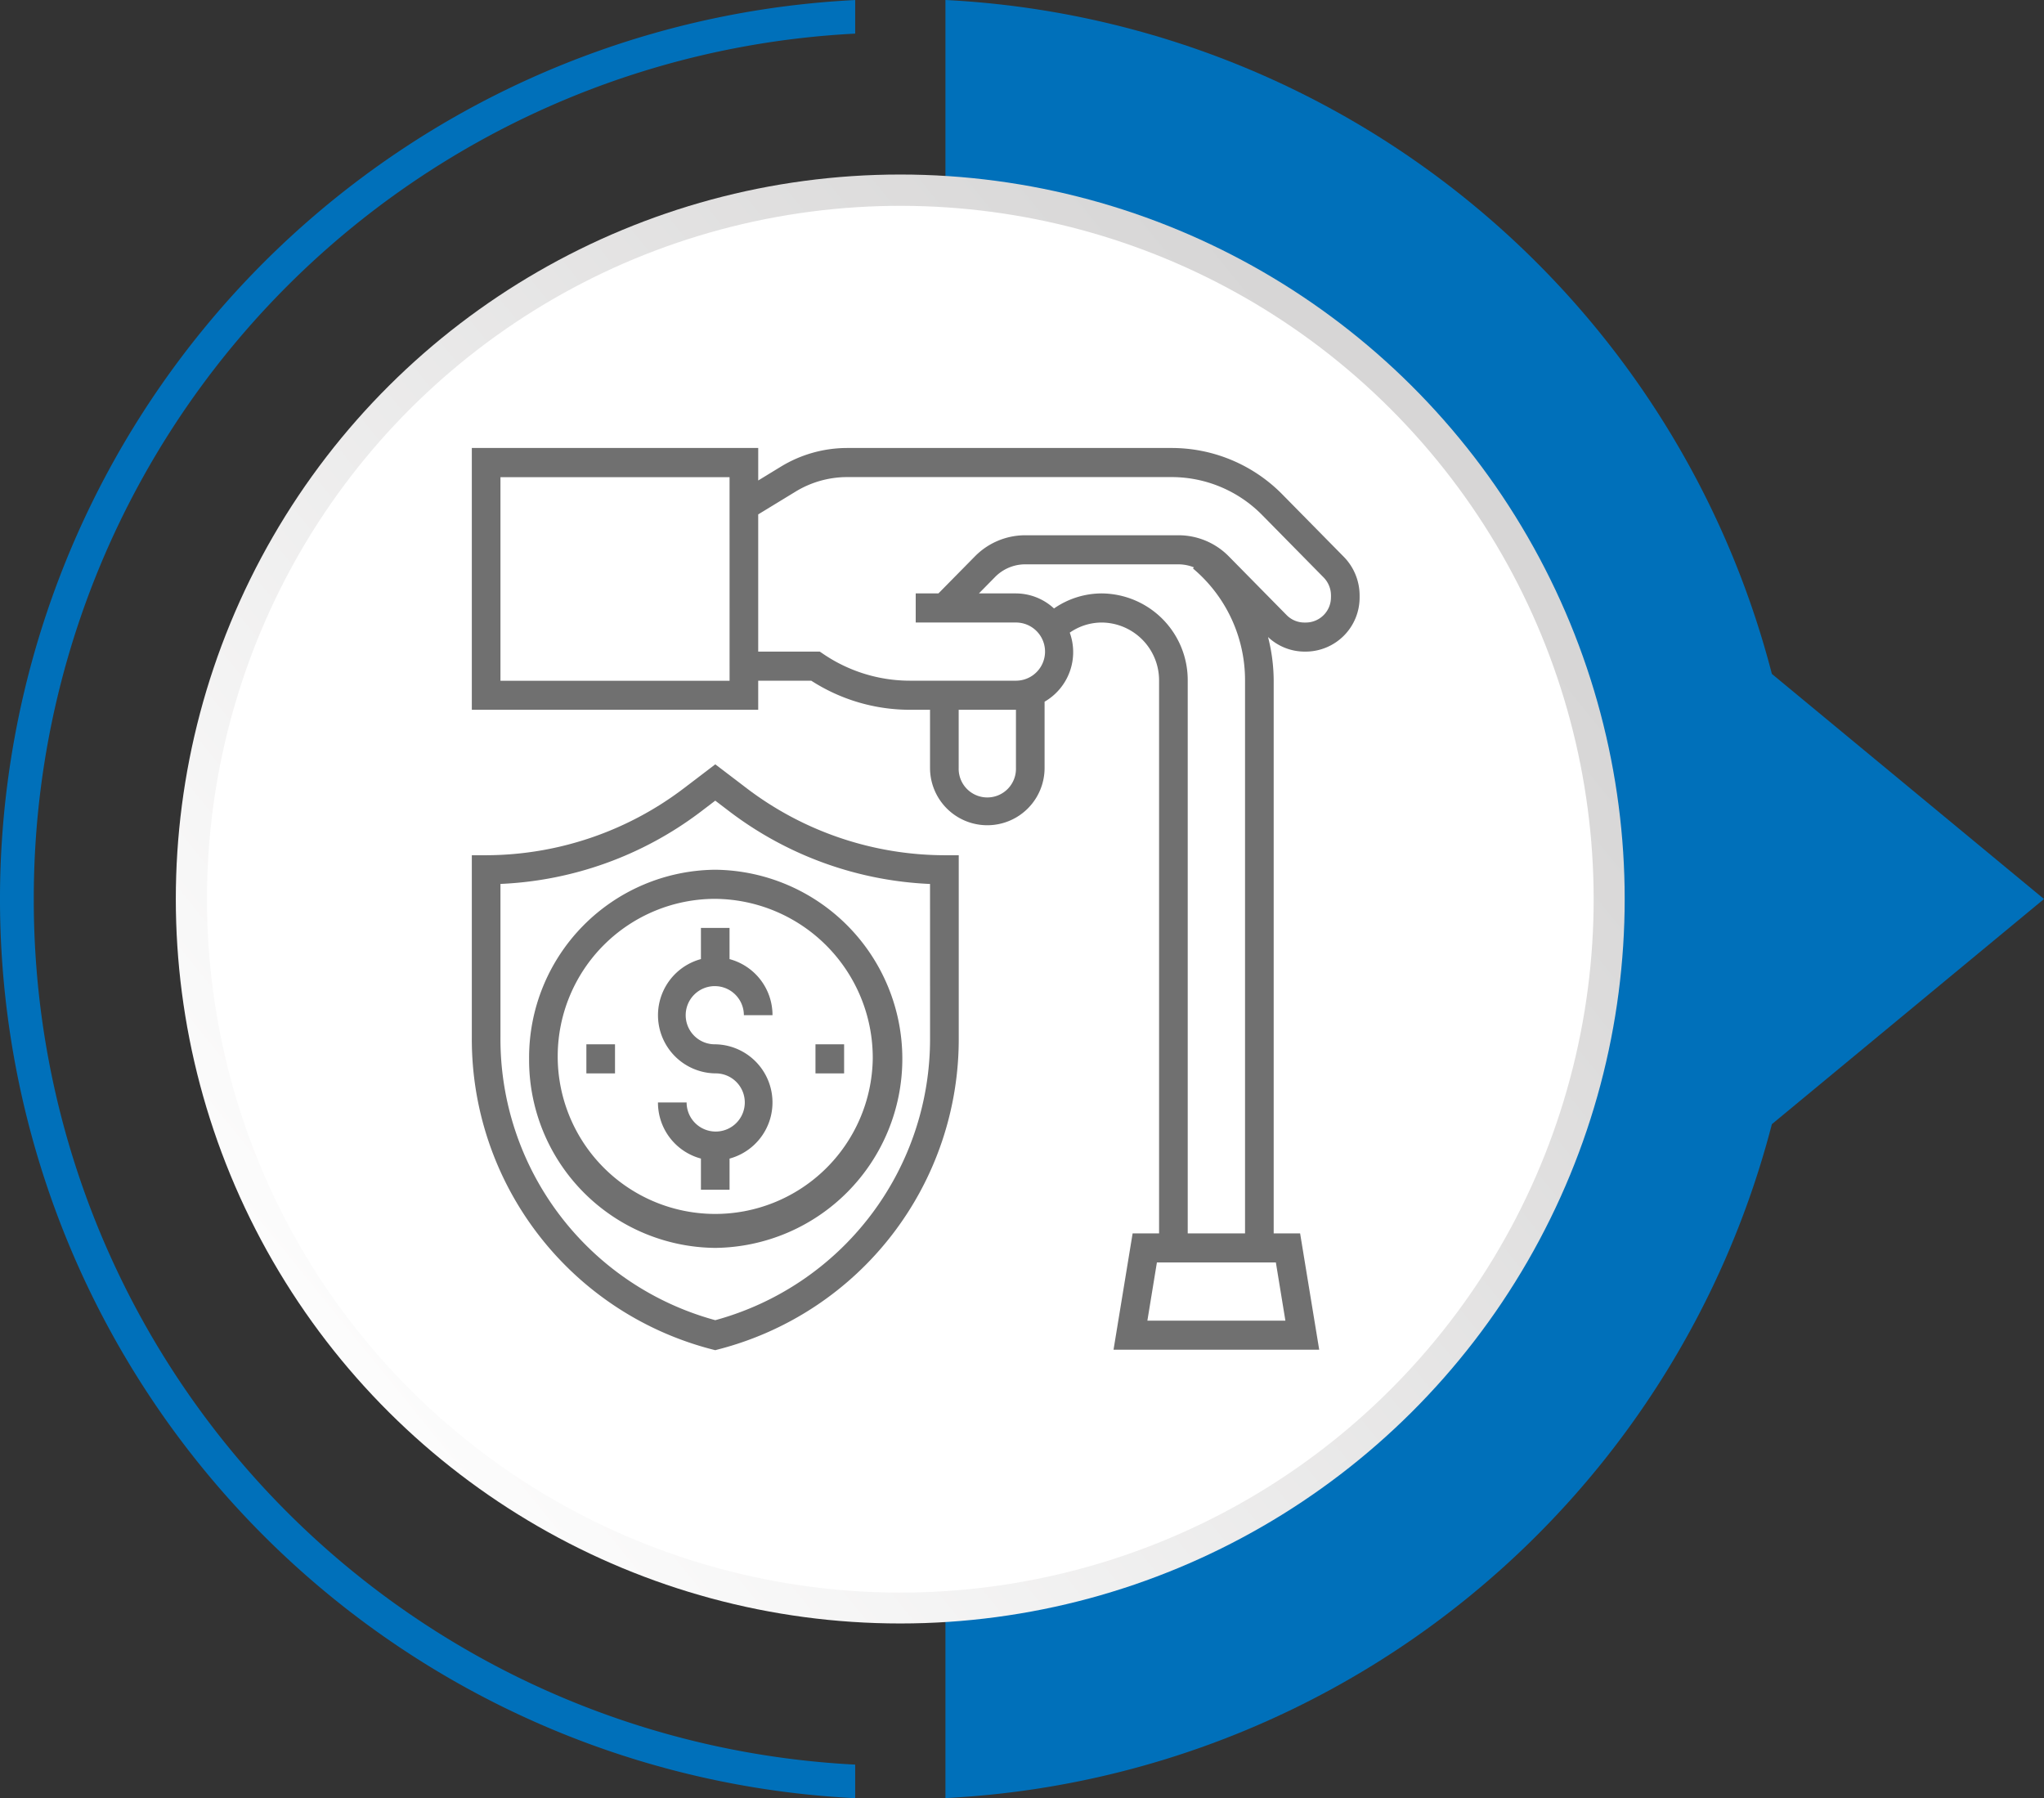
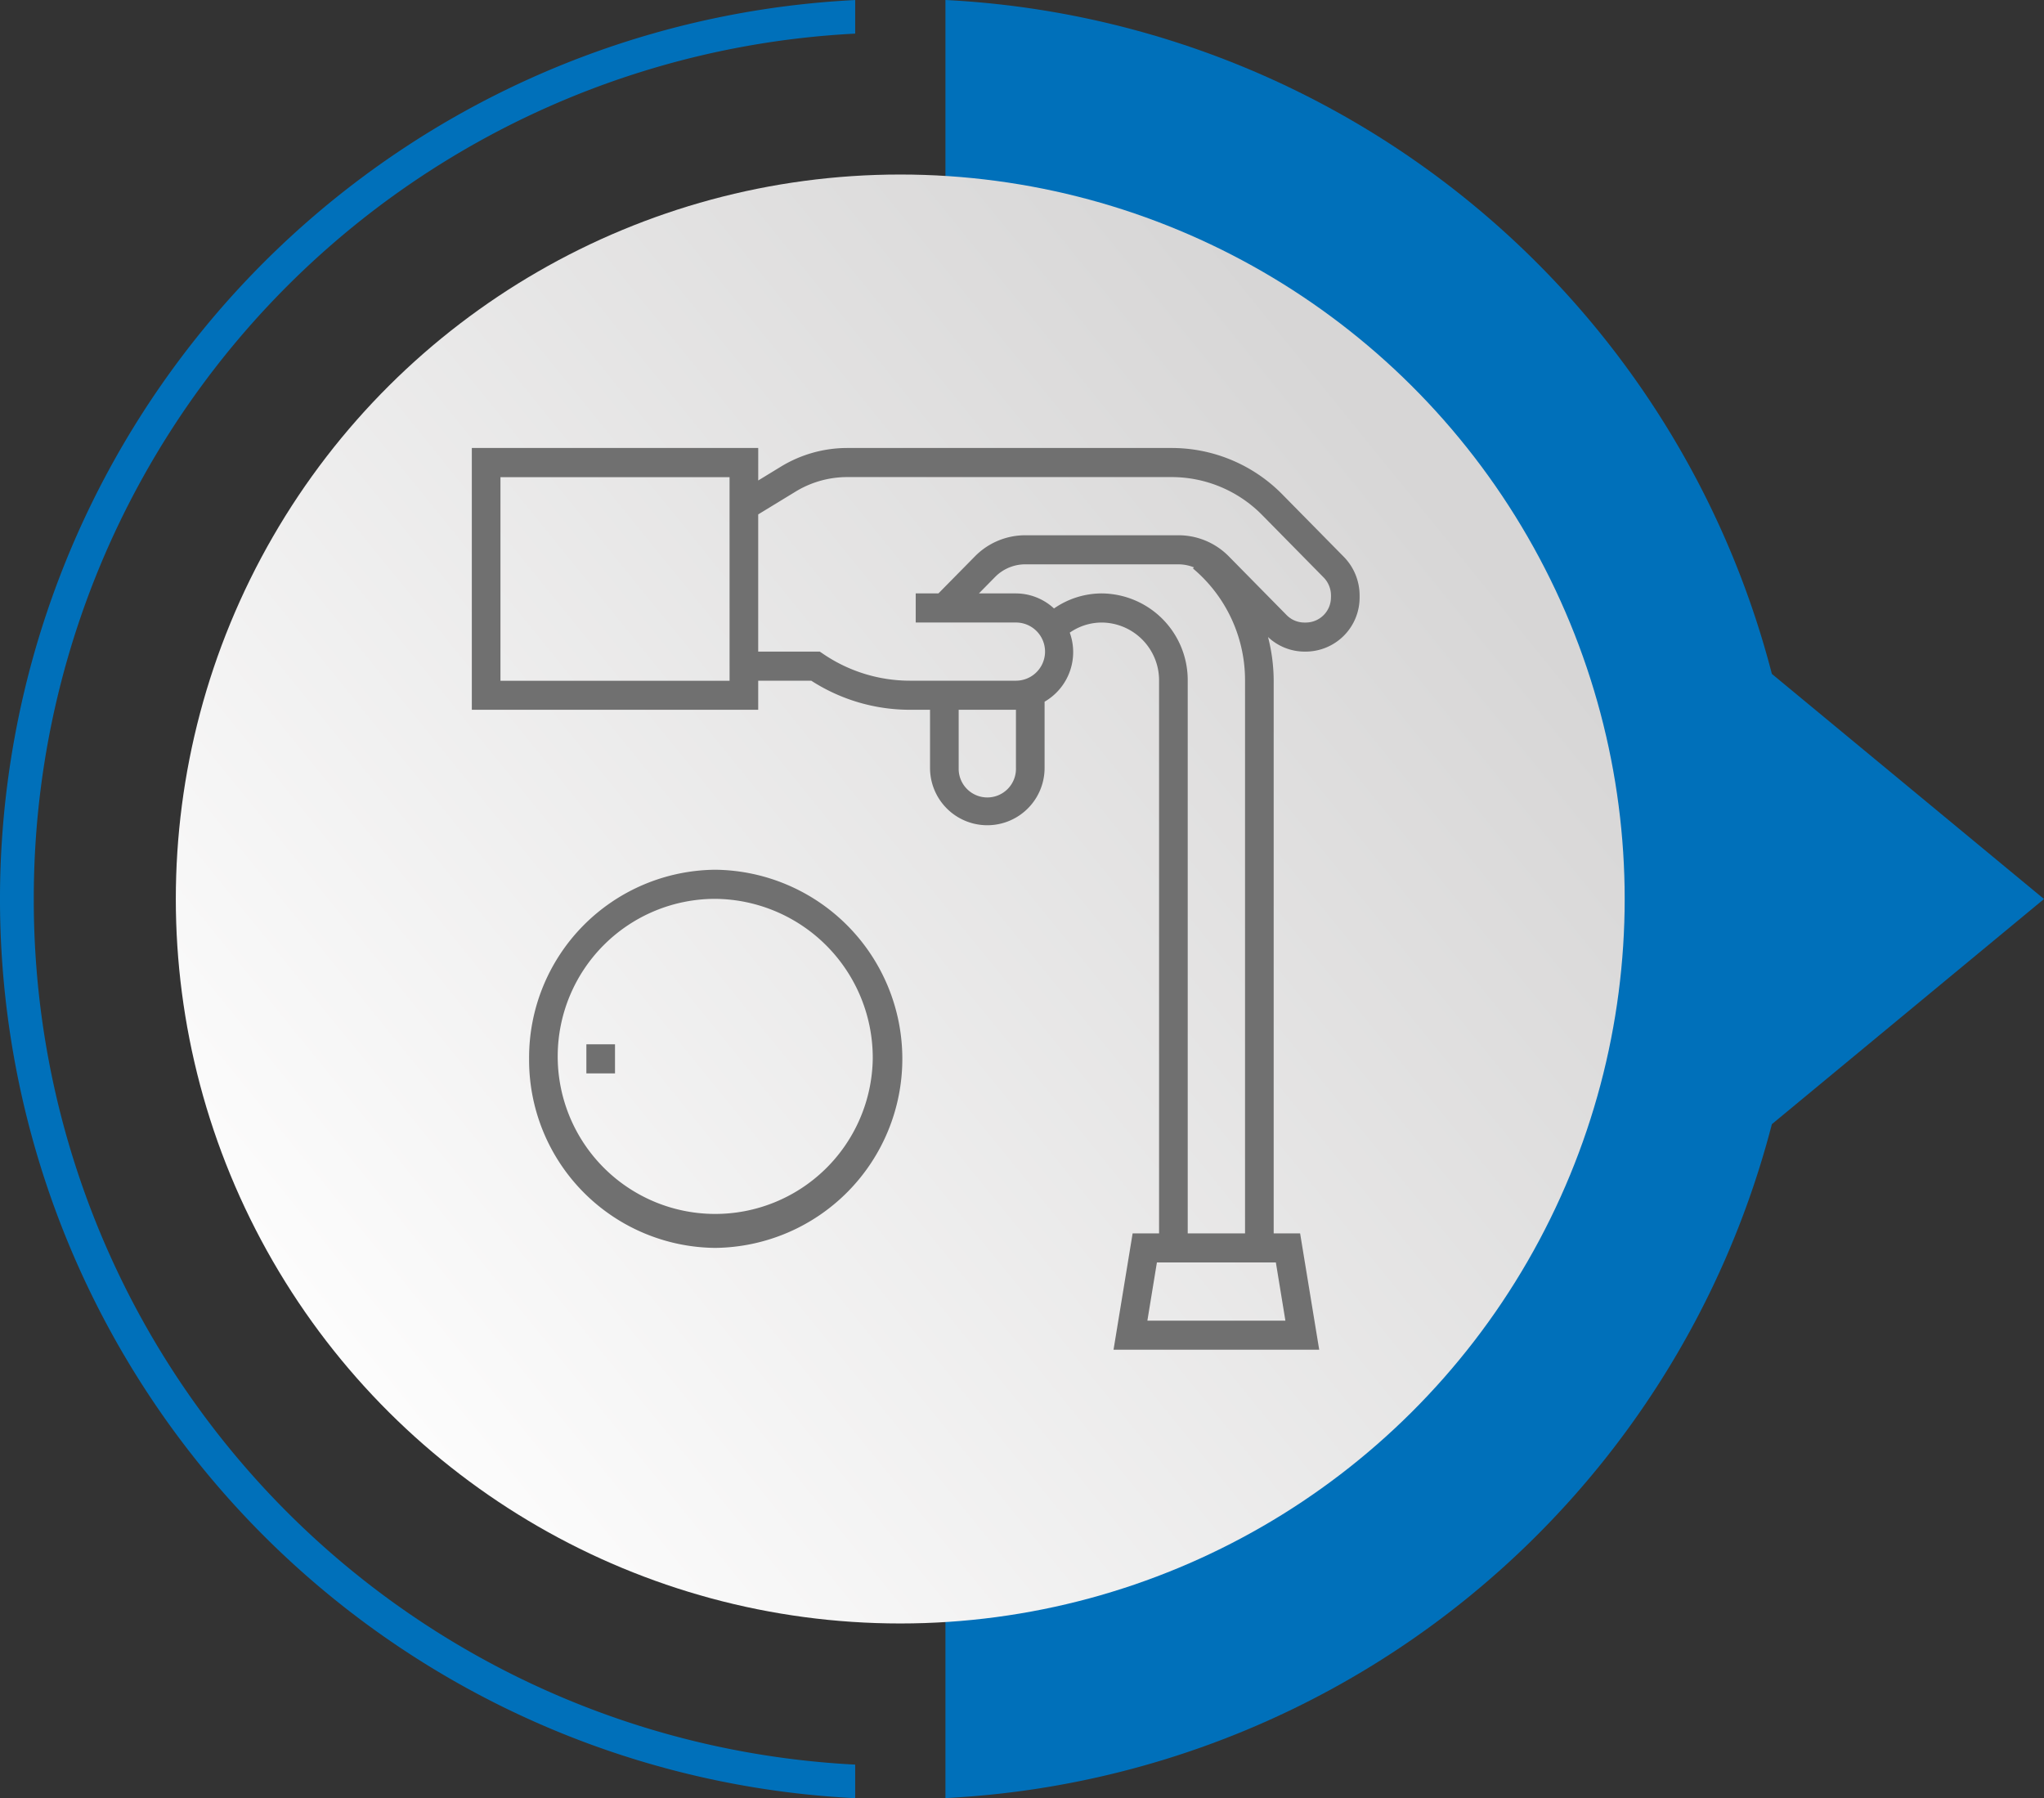
<svg xmlns="http://www.w3.org/2000/svg" width="97.39" height="85.673" viewBox="0 0 97.39 85.673">
  <rect x="0" y="0" width="97.39" height="85.673" fill="#333333" stroke="none" />
  <defs>
    <linearGradient id="linear-gradient" x1="0.128" y1="0.066" x2="0.781" y2="0.871" gradientUnits="objectBoundingBox">
      <stop offset="0" stop-color="#fff" />
      <stop offset="0.997" stop-color="#d7d6d6" />
    </linearGradient>
  </defs>
  <g id="Group_14" data-name="Group 14" transform="translate(-820.22 -282)">
    <g id="Group_170" data-name="Group 170" transform="translate(-3628.913 922.624) rotate(-90)">
      <g id="Group_152" data-name="Group 152" transform="translate(554.956 4449.144)">
        <path id="Path_906" data-name="Path 906" d="M256.275,49.029a41.235,41.235,0,0,1,41.231,39.137h1.6a42.889,42.889,0,0,0-85.671,0h1.6a41.232,41.232,0,0,1,41.24-39.137Z" transform="translate(-213.44 -47.43)" fill="#0070ba" />
        <path id="Path_907" data-name="Path 907" d="M245.548,171.317l10.727,12.966L267,171.317a42.915,42.915,0,0,0,32.108-39.377H213.44a42.908,42.908,0,0,0,32.108,39.377Z" transform="translate(-213.44 -86.904)" fill="#0070ba" />
      </g>
      <g id="Group_163" data-name="Group 163" transform="translate(556.565 4450.817)">
        <circle id="Ellipse_34" data-name="Ellipse 34" cx="34.517" cy="34.517" r="34.517" transform="translate(6.71 6.693)" fill="url(#linear-gradient)" />
-         <circle id="Ellipse_35" data-name="Ellipse 35" cx="33.035" cy="33.035" r="33.035" transform="translate(0 63.209) rotate(-73.087)" fill="#fff" />
      </g>
    </g>
    <g id="retirement_savings" data-name="retirement savings" transform="translate(841.701 302.344)">
-       <path id="Path_51" data-name="Path 51" d="M16.047,34v1.484a2.771,2.771,0,0,0,.682,5.445,1.386,1.386,0,1,1-1.364,1.386H14a2.76,2.76,0,0,0,2.047,2.673v1.484h1.364V44.989a2.771,2.771,0,0,0-.682-5.445,1.386,1.386,0,1,1,1.364-1.386h1.364a2.76,2.76,0,0,0-2.047-2.673V34Z" transform="translate(-4.131 -10.133)" fill="#707070" />
-       <path id="Path_52" data-name="Path 52" d="M14.1,23.893,12.6,22.75l-1.5,1.143a15.636,15.636,0,0,1-9.416,3.188H1v8.667A15.265,15.265,0,0,0,12.433,50.62l.165.042.165-.043A15.263,15.263,0,0,0,24.2,35.748V27.081h-.682A15.632,15.632,0,0,1,14.1,23.893Zm8.733,11.855A13.888,13.888,0,0,1,12.6,49.233,13.888,13.888,0,0,1,2.364,35.748v-7.3A17.009,17.009,0,0,0,11.917,25l.682-.52.682.52a17.005,17.005,0,0,0,9.551,3.45Z" transform="translate(0 -6.678)" fill="#707070" />
      <path id="Path_53" data-name="Path 53" d="M42.552,6.19,39.639,3.232A7.4,7.4,0,0,0,34.333,1H18.886a6.076,6.076,0,0,0-3.159.888l-1.081.66V1H1V13.473H14.645V12.087h2.527a8.674,8.674,0,0,0,4.708,1.386h.952v2.772a2.729,2.729,0,1,0,5.458,0V13.088a2.73,2.73,0,0,0,1.2-3.29,2.668,2.668,0,0,1,1.526-.482,2.753,2.753,0,0,1,2.729,2.772V38.419h-1.26l-.91,5.544h9.8l-.91-5.544H39.206V12.087a8.453,8.453,0,0,0-.269-2.08,2.543,2.543,0,0,0,1.725.694h.085A2.575,2.575,0,0,0,43.3,8.11V8.023a2.63,2.63,0,0,0-.748-1.833Zm-29.271,5.9H2.364v-9.7H13.28Zm13.645,4.158a1.365,1.365,0,1,1-2.729,0V13.473h2.729ZM39.31,39.805l.454,2.772H33.188l.454-2.772H39.31Zm-4.2-1.386V12.087a4.13,4.13,0,0,0-4.093-4.158,4,4,0,0,0-2.278.717,2.687,2.687,0,0,0-1.815-.717H25.161l.765-.777a2.017,2.017,0,0,1,1.448-.609h7.29a2.01,2.01,0,0,1,.74.144l-.044.054a6.952,6.952,0,0,1,2.481,5.345V38.419ZM41.935,8.11a1.2,1.2,0,0,1-1.187,1.206h-.085a1.186,1.186,0,0,1-.839-.353L37.077,6.173a3.366,3.366,0,0,0-2.413-1.015h-7.29a3.364,3.364,0,0,0-2.412,1.015L23.232,7.929H22.15V9.315h4.776a1.386,1.386,0,0,1,0,2.772H21.88a7.342,7.342,0,0,1-4.128-1.269l-.171-.116H14.645V4.164l1.783-1.087a4.732,4.732,0,0,1,2.458-.691H34.333a6.055,6.055,0,0,1,4.342,1.827l2.913,2.958a1.223,1.223,0,0,1,.348.852V8.11Z" transform="translate(0)" fill="#707070" />
-       <path id="Path_54" data-name="Path 54" d="M5,39.008a8.95,8.95,0,0,0,8.869,9.008,9.009,9.009,0,0,0,0-18.017A8.95,8.95,0,0,0,5,39.008Zm16.374,0a7.506,7.506,0,1,1-7.5-7.622A7.573,7.573,0,0,1,21.374,39.008Z" transform="translate(-1.271 -8.905)" fill="#707070" />
-       <path id="Path_55" data-name="Path 55" d="M25,42h1.364v1.386H25Z" transform="translate(-7.626 -12.589)" fill="#707070" />
+       <path id="Path_54" data-name="Path 54" d="M5,39.008a8.95,8.95,0,0,0,8.869,9.008,9.009,9.009,0,0,0,0-18.017A8.95,8.95,0,0,0,5,39.008Zm16.374,0a7.506,7.506,0,1,1-7.5-7.622A7.573,7.573,0,0,1,21.374,39.008" transform="translate(-1.271 -8.905)" fill="#707070" />
      <path id="Path_56" data-name="Path 56" d="M9,42h1.364v1.386H9Z" transform="translate(-2.542 -12.589)" fill="#707070" />
    </g>
  </g>
</svg>